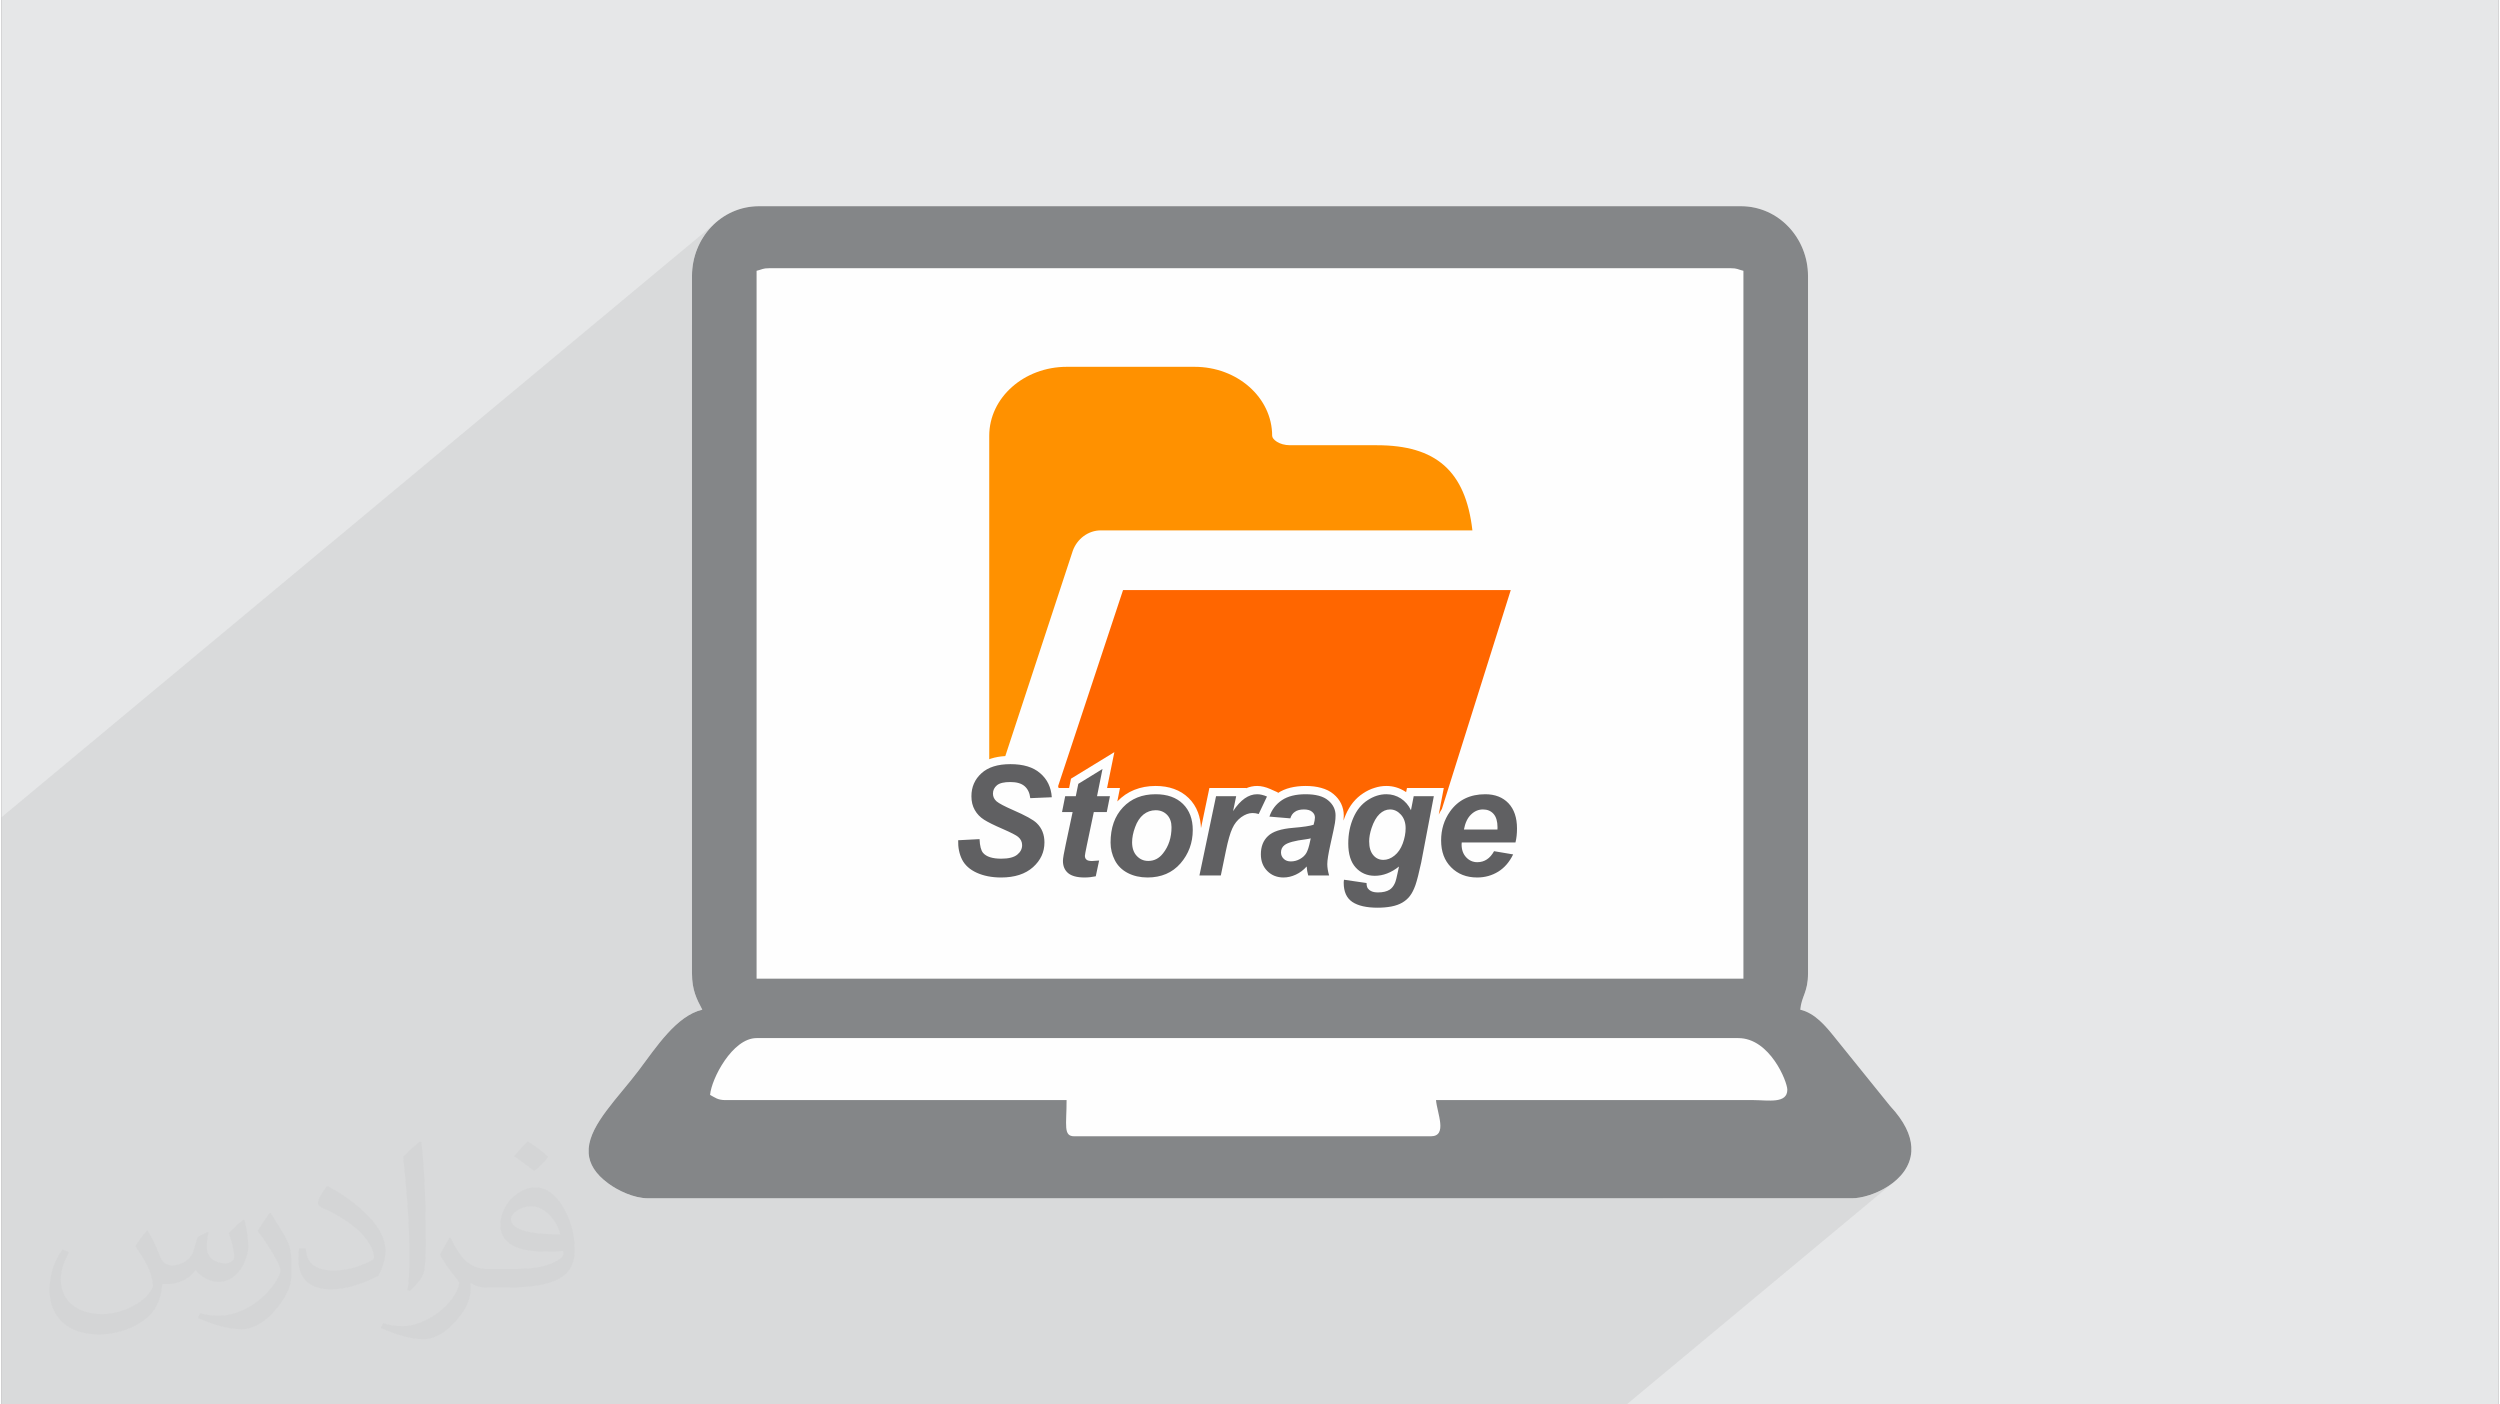
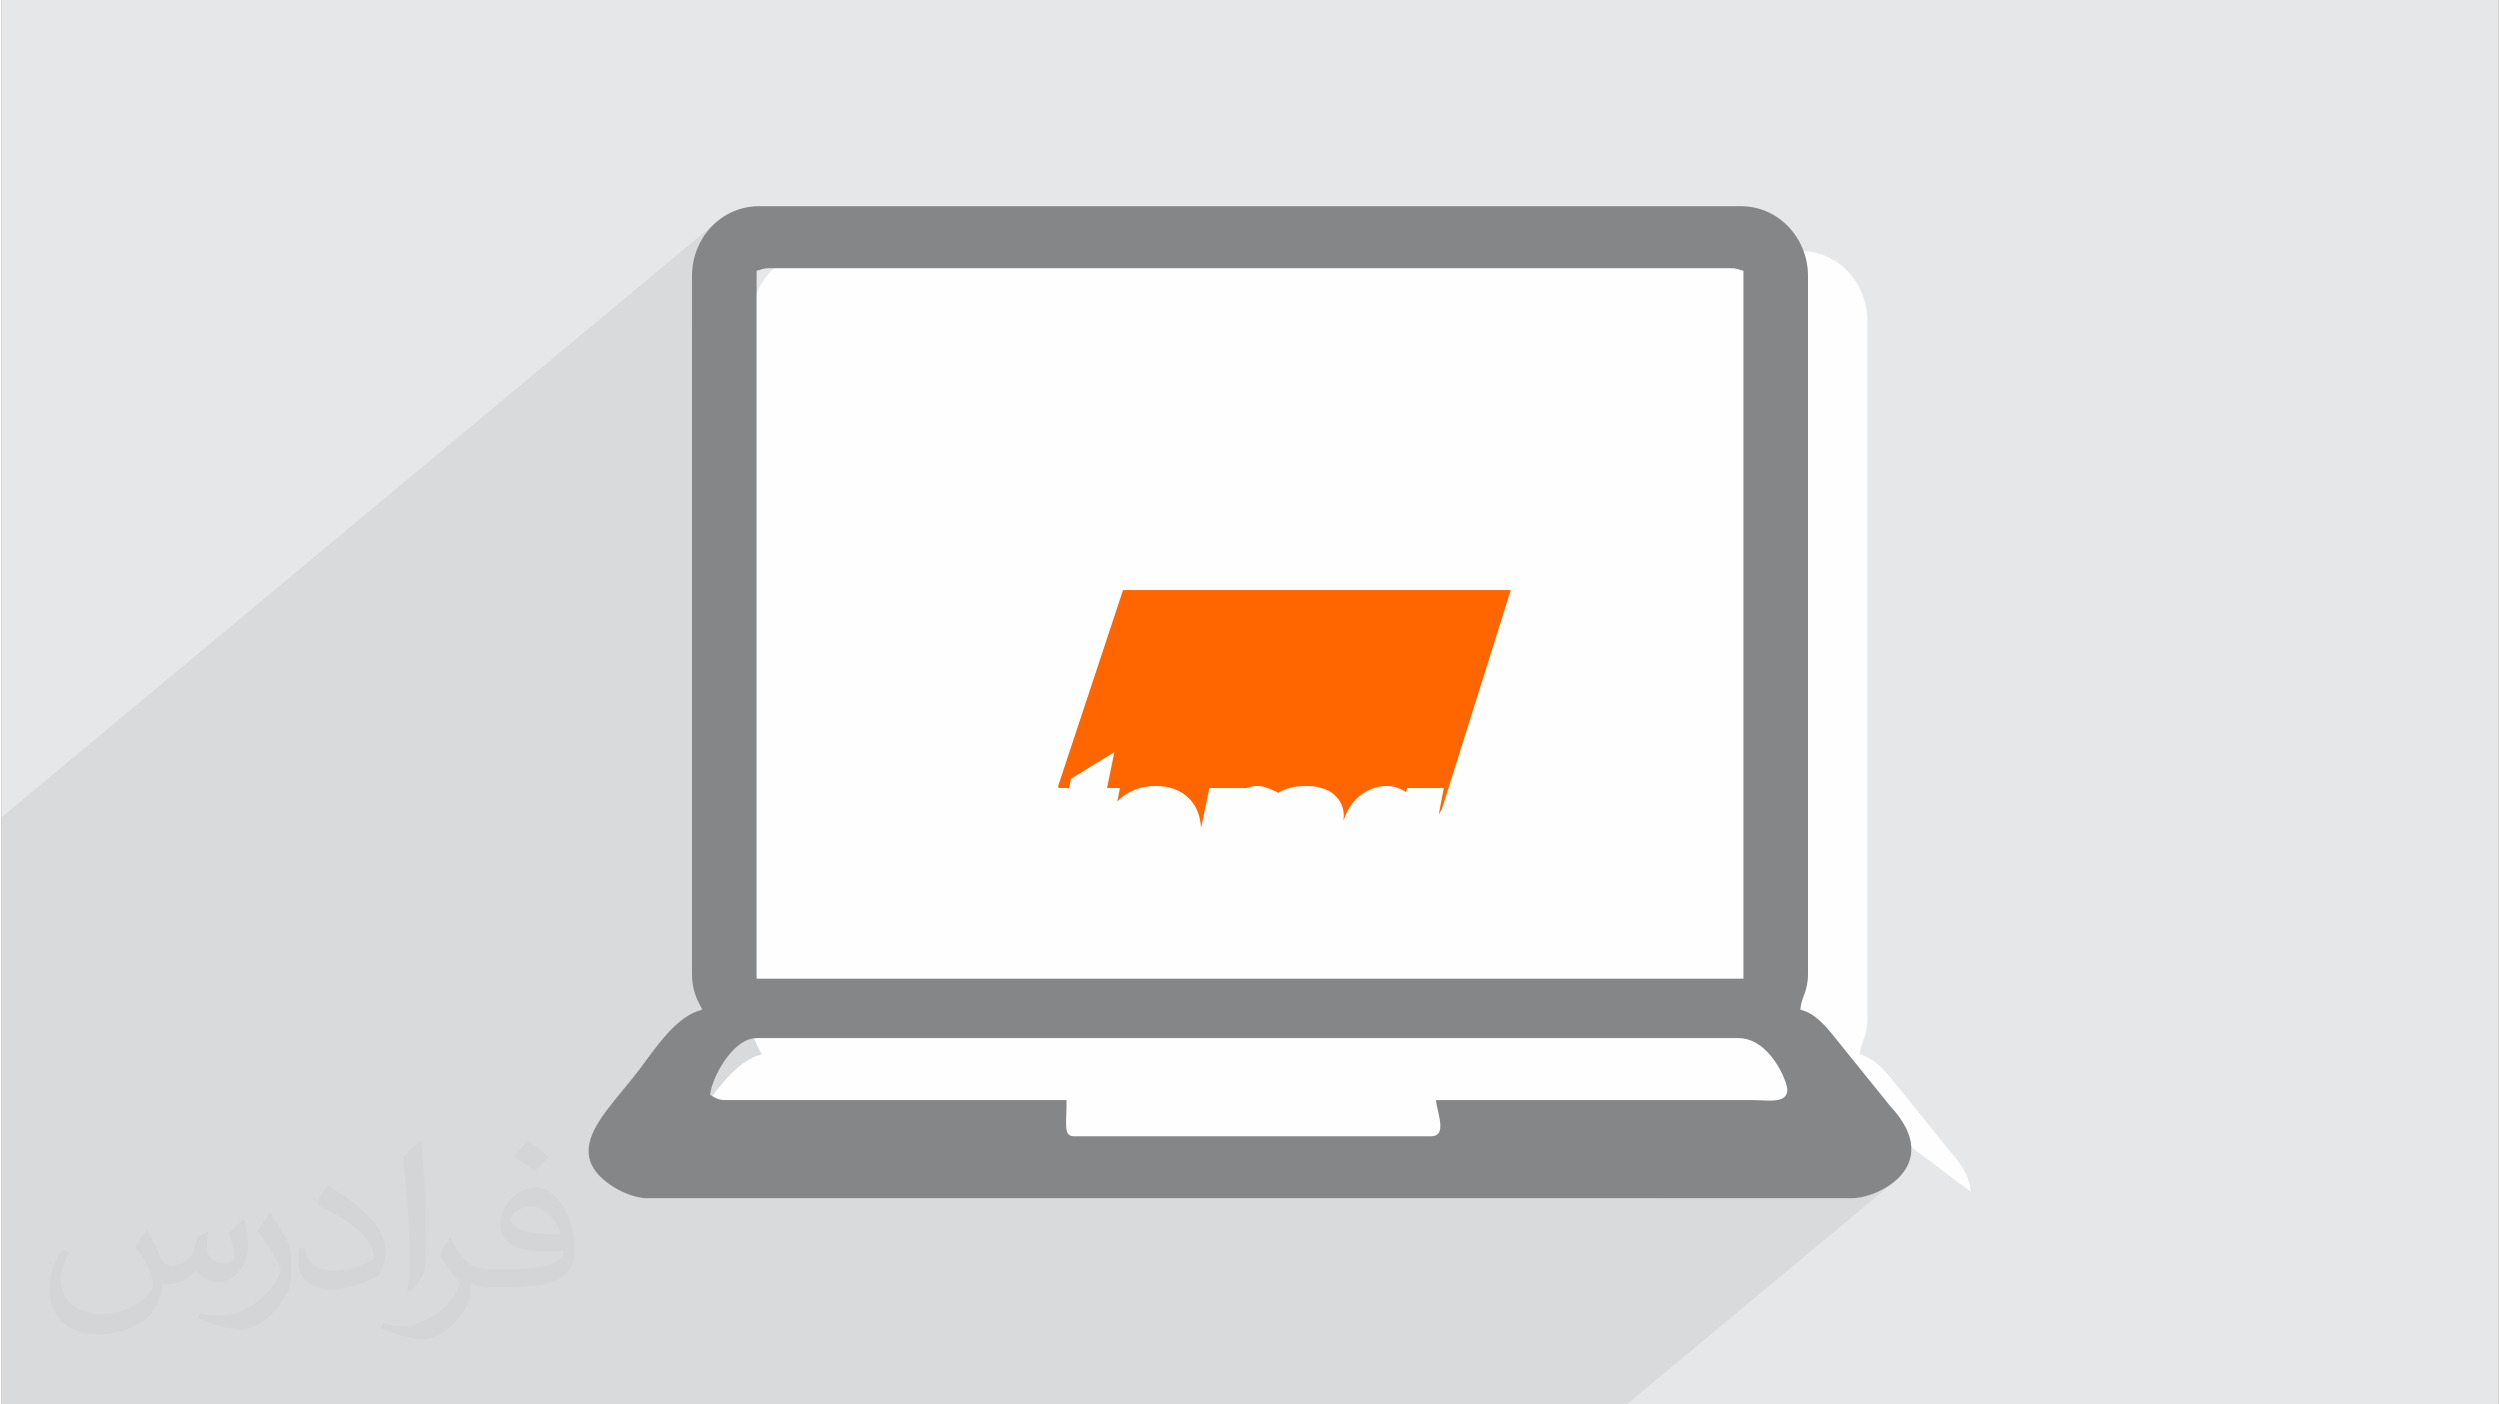
<svg xmlns="http://www.w3.org/2000/svg" xml:space="preserve" width="356px" height="200px" version="1.0" shape-rendering="geometricPrecision" text-rendering="geometricPrecision" image-rendering="optimizeQuality" fill-rule="evenodd" clip-rule="evenodd" viewBox="0 0 35600 20025">
  <rect x="0" y="0" width="35600" height="20025" fill="#808080" stroke="none" />
  <g id="Layer_x0020_1">
    <g id="_2961118909488">
      <path fill="#E6E7E8" d="M0 0l35600 0 0 20025 -35600 0 0 -20025z" />
      <path fill="#373435" fill-opacity="0.078" d="M20971 7562l-1022 851 1569 0 -982 3121 -6 10 -6 10 -6 10 -6 10 -5 10 -6 10 -5 10 -5 10 -142 118 -14 76 416 -346 55 -43 60 -34 65 -27 70 -19 75 -12 79 -3 50 2 48 6 45 10 43 14 40 18 37 22 35 26 32 30 28 34 25 37 21 40 17 43 14 47 9 50 6 53 2 56 -1 28 -1 26 -1 26 -3 26 -3 24 -3 24 -5 23 -5 23 -175 146 142 24 -20 40 -23 37 -24 34 -26 32 -28 30 -29 27 -1888 1572 5321 0 -2080 1731 2228 0 79 2 82 4 81 1 74 -5 65 -14 52 -28 -1729 1440 2695 0 114 -11 131 -33 137 -54 135 -74 123 -95 0 0 -3853 3207 0 0 -320 0 -2695 0 -386 0 -2227 0 -1702 0 -56 0 -546 0 -3018 0 -90 0 -171 0 -115 0 -41 0 -324 0 -95 0 -15 0 -107 0 -70 0 -191 0 -26 0 -1 0 -17 0 -111 0 -1 0 -108 0 -36 0 -66 0 -105 0 -67 0 -5 0 -72 0 -51 0 -184 0 -4 0 -145 0 -31 0 -55 0 -50 0 -151 0 -147 0 -30 0 -5 0 -1 0 -54 0 -76 0 -9 0 -41 0 -175 0 -8 0 -38 0 -5 0 -5 0 -60 0 -10 0 -94 0 -13 0 0 0 -6 0 -162 0 -66 0 -142 0 -31 0 -202 0 -12 0 -4 0 -32 0 -317 0 -70 0 -89 0 -131 0 -52 0 -14 0 -47 0 -16 0 -11 0 -144 0 -55 0 -111 0 -47 0 -51 0 -236 0 -235 0 -105 0 -2 0 -223 0 -59 0 -96 0 -178 0 -99 0 -145 0 -68 0 -76 0 -32 0 -7 0 -69 0 -77 0 -41 0 -185 0 -90 0 -45 0 -168 0 -26 0 0 0 -58 0 -9 0 -3 0 -54 0 -25 0 -61 0 -88 0 -27 0 -16 0 -173 0 -96 0 -26 0 -162 0 -78 0 -9 0 0 0 -11 0 -118 0 -270 0 -115 0 -29 0 -23 0 -10 0 -6 0 -18 0 -24 0 -19 0 -113 0 0 0 -25 0 -26 0 -20 0 -42 0 0 0 -654 0 -423 0 -100 0 -416 0 -872 0 -97 0 -553 0 0 -637 0 -1517 0 -363 0 -4687 0 -693 0 -476 10260 -8540 -141 123 -115 147 -87 169 -54 186 -19 198 0 693 921 -767 0 4688 3642 -3032 164 -120 188 -90 207 -57 222 -20 1822 0 222 20 207 57 188 90 164 120 135 145 103 167 64 185 23 200 4 20 13 21 22 22 29 22 37 19 44 15 50 11 56 4 1239 0 152 4 143 13 134 22 124 31 115 40 105 50 97 59 88 69 80 79 71 89 62 100 54 110 46 120 38 132 30 143 22 153z" />
      <g>
-         <path fill="#FEFEFE" d="M27229 16353l0 64c-26,432 -572,668 -847,668l-17164 0c-207,0 -435,-114 -565,-210 -189,-138 -271,-281 -282,-428l0 -73c26,-352 423,-727 715,-1115 245,-325 537,-778 905,-863 -81,-153 -147,-280 -147,-516l0 -9945c0,-542 415,-995 958,-995l13996 0c543,0 958,459 958,995l0 9945c0,268 -94,324 -110,516 210,49 363,235 490,393l790 979c206,221 294,416 303,585z" />
+         <path fill="#FEFEFE" d="M27229 16353l0 64c-26,432 -572,668 -847,668l-17164 0l0 -73c26,-352 423,-727 715,-1115 245,-325 537,-778 905,-863 -81,-153 -147,-280 -147,-516l0 -9945c0,-542 415,-995 958,-995l13996 0c543,0 958,459 958,995l0 9945c0,268 -94,324 -110,516 210,49 363,235 490,393l790 979c206,221 294,416 303,585z" />
        <g>
          <path fill="#848688" d="M10765 14801l13997 0c450,0 699,620 699,736 0,202 -272,149 -478,148l-4531 0c15,183 170,516 -74,516l-5083 0c-160,0 -110,-157 -110,-516l-4862 0c-113,0 -149,-36 -221,-74 19,-231 319,-810 663,-810zm16464 1552l0 64c-26,432 -572,668 -847,668l-17164 0c-207,0 -435,-114 -565,-210 -189,-138 -271,-281 -282,-428l0 -73c26,-352 423,-727 715,-1115 245,-325 537,-778 905,-863 -81,-153 -147,-280 -147,-516l0 -9945c0,-541 415,-995 958,-995l13996 0c543,0 958,459 958,995l0 9945c0,268 -94,324 -110,516 210,49 363,235 490,393l790 979c206,221 294,416 303,585zm-16464 -12492c82,-19 84,-37 184,-37l13702 0c100,0 102,18 184,37l0 10093 -14070 0 0 -10093z" />
-           <path fill="#FF9100" d="M15273 7854c61,-170 219,-292 401,-292l5297 0c-97,-850 -523,-1214 -1361,-1214l-1239 0c-158,0 -255,-86 -255,-134 0,-547 -498,-984 -1106,-984l-1822 0c-607,0 -1106,437 -1106,984l0 4611c10,-4 19,-7 28,-10 61,-19 128,-31 201,-35l962 -2926zm-1191 3231l0 55c11,-12 23,-24 36,-34 28,-23 62,-41 103,-53l9 -27c-18,4 -34,8 -50,13 -37,12 -70,27 -98,46z" />
          <path fill="#FF6600" d="M15990 8413l-926 2796c2,8 5,17 7,26l150 0 27 -133 618 -378 -104 511 184 0 -38 192c70,-73 150,-128 242,-165 92,-37 193,-56 304,-56 96,0 183,14 261,42 81,29 151,72 211,131 59,58 103,126 132,204 26,68 40,144 43,225l120 -573 525 0 -1 4c50,-22 103,-33 157,-33 30,0 62,4 94,12 30,7 61,18 93,32l110 49 -5 10c53,-35 113,-61 181,-78 66,-16 138,-25 218,-25 83,0 156,9 220,27 70,19 130,48 178,89 48,40 84,86 108,136l0 0c25,53 38,108 38,168 0,20 -1,41 -3,63l0 10c9,-29 20,-57 32,-85 28,-65 63,-123 103,-173 42,-51 90,-95 144,-130l0 0c51,-34 105,-60 160,-77 58,-19 114,-28 171,-28 97,0 186,27 268,79l14 9 12 -59 525 0 -72 379c13,-27 28,-54 45,-80l982 -3121 -5528 0z" />
-           <path fill="#606062" fill-rule="nonzero" d="M13639 11980l305 -16c4,97 21,162 50,196 47,55 133,83 259,83 105,0 181,-19 228,-57 47,-38 70,-83 70,-136 0,-47 -19,-86 -57,-118 -27,-23 -101,-61 -222,-114 -121,-52 -209,-96 -264,-131 -56,-36 -100,-81 -132,-138 -32,-56 -48,-121 -48,-197 0,-131 48,-241 143,-327 95,-87 232,-130 413,-130 183,0 324,42 424,129 101,86 156,200 166,343l-307 13c-8,-74 -35,-131 -81,-171 -46,-40 -114,-59 -204,-59 -89,0 -152,15 -190,46 -38,32 -57,71 -57,119 0,45 18,81 52,111 35,29 112,70 231,122 179,78 293,140 342,189 73,71 109,162 109,274 0,138 -54,255 -163,353 -109,97 -260,147 -454,147 -134,0 -250,-23 -349,-68 -98,-45 -167,-107 -208,-187 -40,-80 -59,-172 -56,-276zm1481 -402l45 -226 151 0 36 -176 345 -212 -78 388 184 0 -45 226 -185 0 -100 477c-18,86 -27,135 -27,147 0,23 7,41 22,54 15,14 42,20 80,20 14,0 47,-2 101,-7l-48 225c-52,11 -106,17 -161,17 -107,0 -185,-22 -234,-63 -49,-42 -73,-100 -73,-174 0,-35 14,-115 41,-240l97 -456 -151 0zm692 435c0,-210 59,-377 177,-502 118,-125 273,-187 465,-187 166,0 296,46 390,138 93,92 140,216 140,372 0,183 -59,342 -175,476 -117,134 -274,201 -470,201 -106,0 -201,-22 -282,-64 -83,-43 -144,-104 -184,-182 -40,-78 -61,-162 -61,-252zm869 -219c0,-73 -21,-132 -63,-176 -42,-43 -96,-66 -163,-66 -65,0 -124,21 -175,62 -50,41 -90,101 -118,179 -29,78 -43,151 -43,216 0,82 22,147 66,194 44,48 99,72 165,72 84,0 154,-36 210,-108 81,-102 121,-227 121,-373zm635 -442l287 0 -44 213c106,-161 220,-241 343,-241 43,0 90,11 140,33l-118 249c-28,-9 -57,-14 -88,-14 -53,0 -106,20 -161,59 -54,40 -97,93 -127,160 -31,67 -61,172 -91,317l-73 354 -305 0 237 -1130zm1059 316l-298 -25c34,-101 94,-178 179,-235 84,-56 197,-84 337,-84 145,0 253,29 322,88 70,58 105,130 105,214 0,35 -3,71 -9,109 -6,38 -27,139 -64,303 -30,135 -45,229 -45,283 0,49 9,102 26,161l-298 0c-12,-41 -19,-84 -22,-128 -44,50 -96,89 -154,116 -58,27 -117,41 -176,41 -93,0 -171,-31 -232,-93 -61,-62 -91,-141 -91,-238 0,-108 33,-195 101,-259 67,-65 186,-104 359,-118 145,-12 243,-27 292,-44 12,-43 19,-77 19,-102 0,-33 -13,-60 -40,-82 -26,-23 -65,-34 -117,-34 -54,0 -98,11 -129,34 -32,21 -53,53 -65,93zm291 285c-19,5 -43,10 -73,14 -153,19 -254,46 -300,82 -34,26 -51,61 -51,104 0,37 13,67 39,92 25,25 59,37 101,37 46,0 89,-11 130,-34 41,-23 72,-52 92,-87 20,-36 38,-91 53,-167l9 -41zm474 590l322 47c0,33 6,57 16,74 11,16 28,31 51,42 24,12 56,18 97,18 68,0 124,-13 165,-39 31,-20 56,-51 76,-96 12,-27 27,-88 46,-181l11 -53c-111,88 -226,132 -345,132 -110,0 -201,-40 -272,-118 -71,-78 -106,-192 -106,-343 0,-133 24,-255 72,-365 48,-111 116,-195 204,-252 87,-57 176,-85 267,-85 75,0 143,20 206,60 62,40 110,96 145,168l39 -200 287 0 -180 945c-32,150 -60,258 -82,322 -23,65 -49,116 -78,154 -28,38 -65,70 -109,96 -44,26 -96,44 -157,56 -60,11 -125,17 -195,17 -160,0 -280,-28 -361,-82 -82,-55 -123,-146 -123,-272 0,-14 1,-28 4,-45zm359 -548c0,87 20,152 58,197 38,46 87,68 145,68 54,0 107,-20 158,-61 51,-41 90,-98 118,-173 27,-74 41,-147 41,-217 0,-80 -23,-145 -67,-194 -45,-49 -96,-74 -155,-74 -55,0 -105,22 -150,65 -46,44 -84,111 -114,201 -23,70 -34,133 -34,188zm2086 17l-766 0c-1,12 -2,21 -2,28 0,76 22,137 65,183 44,47 97,70 159,70 102,0 182,-53 239,-157l272 46c-53,109 -124,191 -213,246 -90,55 -189,83 -300,83 -153,0 -276,-49 -371,-145 -96,-96 -143,-224 -143,-383 0,-155 42,-293 128,-414 117,-164 285,-245 502,-245 138,0 248,43 330,128 81,86 122,206 122,360 0,74 -7,141 -22,200zm-257 -185c1,-14 1,-24 1,-31 0,-85 -19,-149 -56,-191 -38,-43 -88,-64 -152,-64 -63,0 -120,24 -170,73 -50,48 -83,119 -101,213l478 0z" />
        </g>
      </g>
      <path fill="#373435" fill-opacity="0.031" d="M2082 17547c68,103 112,202 155,312 32,64 49,183 199,183 44,0 107,-14 163,-45 63,-33 111,-83 136,-159l60 -202 146 -72 10 10c-20,76 -25,149 -25,206 0,169 146,233 262,233 68,0 129,-33 129,-95 0,-80 -34,-216 -78,-338 68,-68 136,-136 214,-191l12 6c34,144 53,286 53,381 0,93 -41,196 -75,264 -70,132 -194,237 -344,237 -114,0 -241,-57 -328,-163l-5 0c-82,102 -209,194 -412,194l-63 0c-10,134 -39,229 -83,314 -121,237 -480,404 -818,404 -470,0 -706,-272 -706,-633 0,-223 73,-431 185,-578l92 38c-70,134 -117,261 -117,385 0,338 275,499 592,499 294,0 658,-187 724,-404 -25,-237 -114,-349 -250,-565 41,-72 94,-144 160,-221l12 0zm5421 -1274c99,62 196,136 291,220 -53,75 -119,143 -201,203 -95,-77 -190,-143 -287,-213 66,-74 131,-146 197,-210zm51 926c-160,0 -291,105 -291,183 0,167 320,219 703,217 -48,-196 -216,-400 -412,-400zm-359 895c208,0 390,-6 529,-41 155,-40 286,-118 286,-172 0,-14 0,-31 -5,-45 -87,8 -187,8 -274,8 -282,0 -498,-64 -583,-222 -21,-44 -36,-93 -36,-149 0,-153 66,-303 182,-406 97,-85 204,-138 313,-138 197,0 354,158 464,408 60,136 101,293 101,491 0,132 -36,243 -118,326 -153,148 -435,204 -867,204l-196 0 0 0 -51 0c-107,0 -184,-19 -245,-66l-10 0c3,25 5,49 5,72 0,97 -32,221 -97,320 -192,286 -400,410 -580,410 -182,0 -405,-70 -606,-161l36 -70c65,27 155,45 279,45 325,0 752,-313 805,-618 -12,-25 -34,-58 -65,-93 -95,-113 -155,-208 -211,-307 48,-95 92,-171 133,-240l17 -2c139,283 265,446 546,446l44 0 0 0 204 0zm-1408 299c24,-130 26,-276 26,-413l0 -202c0,-377 -48,-926 -87,-1283 68,-74 163,-160 238,-218l22 6c51,450 63,971 63,1452 0,126 -5,249 -17,340 -7,114 -73,200 -214,332l-31 -14zm-1449 -596c7,177 94,317 398,317 189,0 349,-49 526,-134 32,-14 49,-33 49,-49 0,-111 -85,-258 -228,-392 -139,-126 -323,-237 -495,-311 -59,-25 -78,-52 -78,-77 0,-51 68,-158 124,-235l19 -2c197,103 417,256 580,427 148,157 240,316 240,489 0,128 -39,249 -102,361 -216,109 -446,192 -674,192 -277,0 -466,-130 -466,-436 0,-33 0,-84 12,-150l95 0zm-501 -503l172 278c63,103 122,215 122,392l0 227c0,183 -117,379 -306,573 -148,132 -279,188 -400,188 -180,0 -386,-56 -624,-159l27 -70c75,20 162,37 269,37 342,-2 692,-252 852,-557 19,-35 26,-68 26,-91 0,-35 -19,-74 -34,-109 -87,-165 -184,-315 -291,-454 56,-88 112,-173 173,-257l14 2z" />
    </g>
  </g>
</svg>